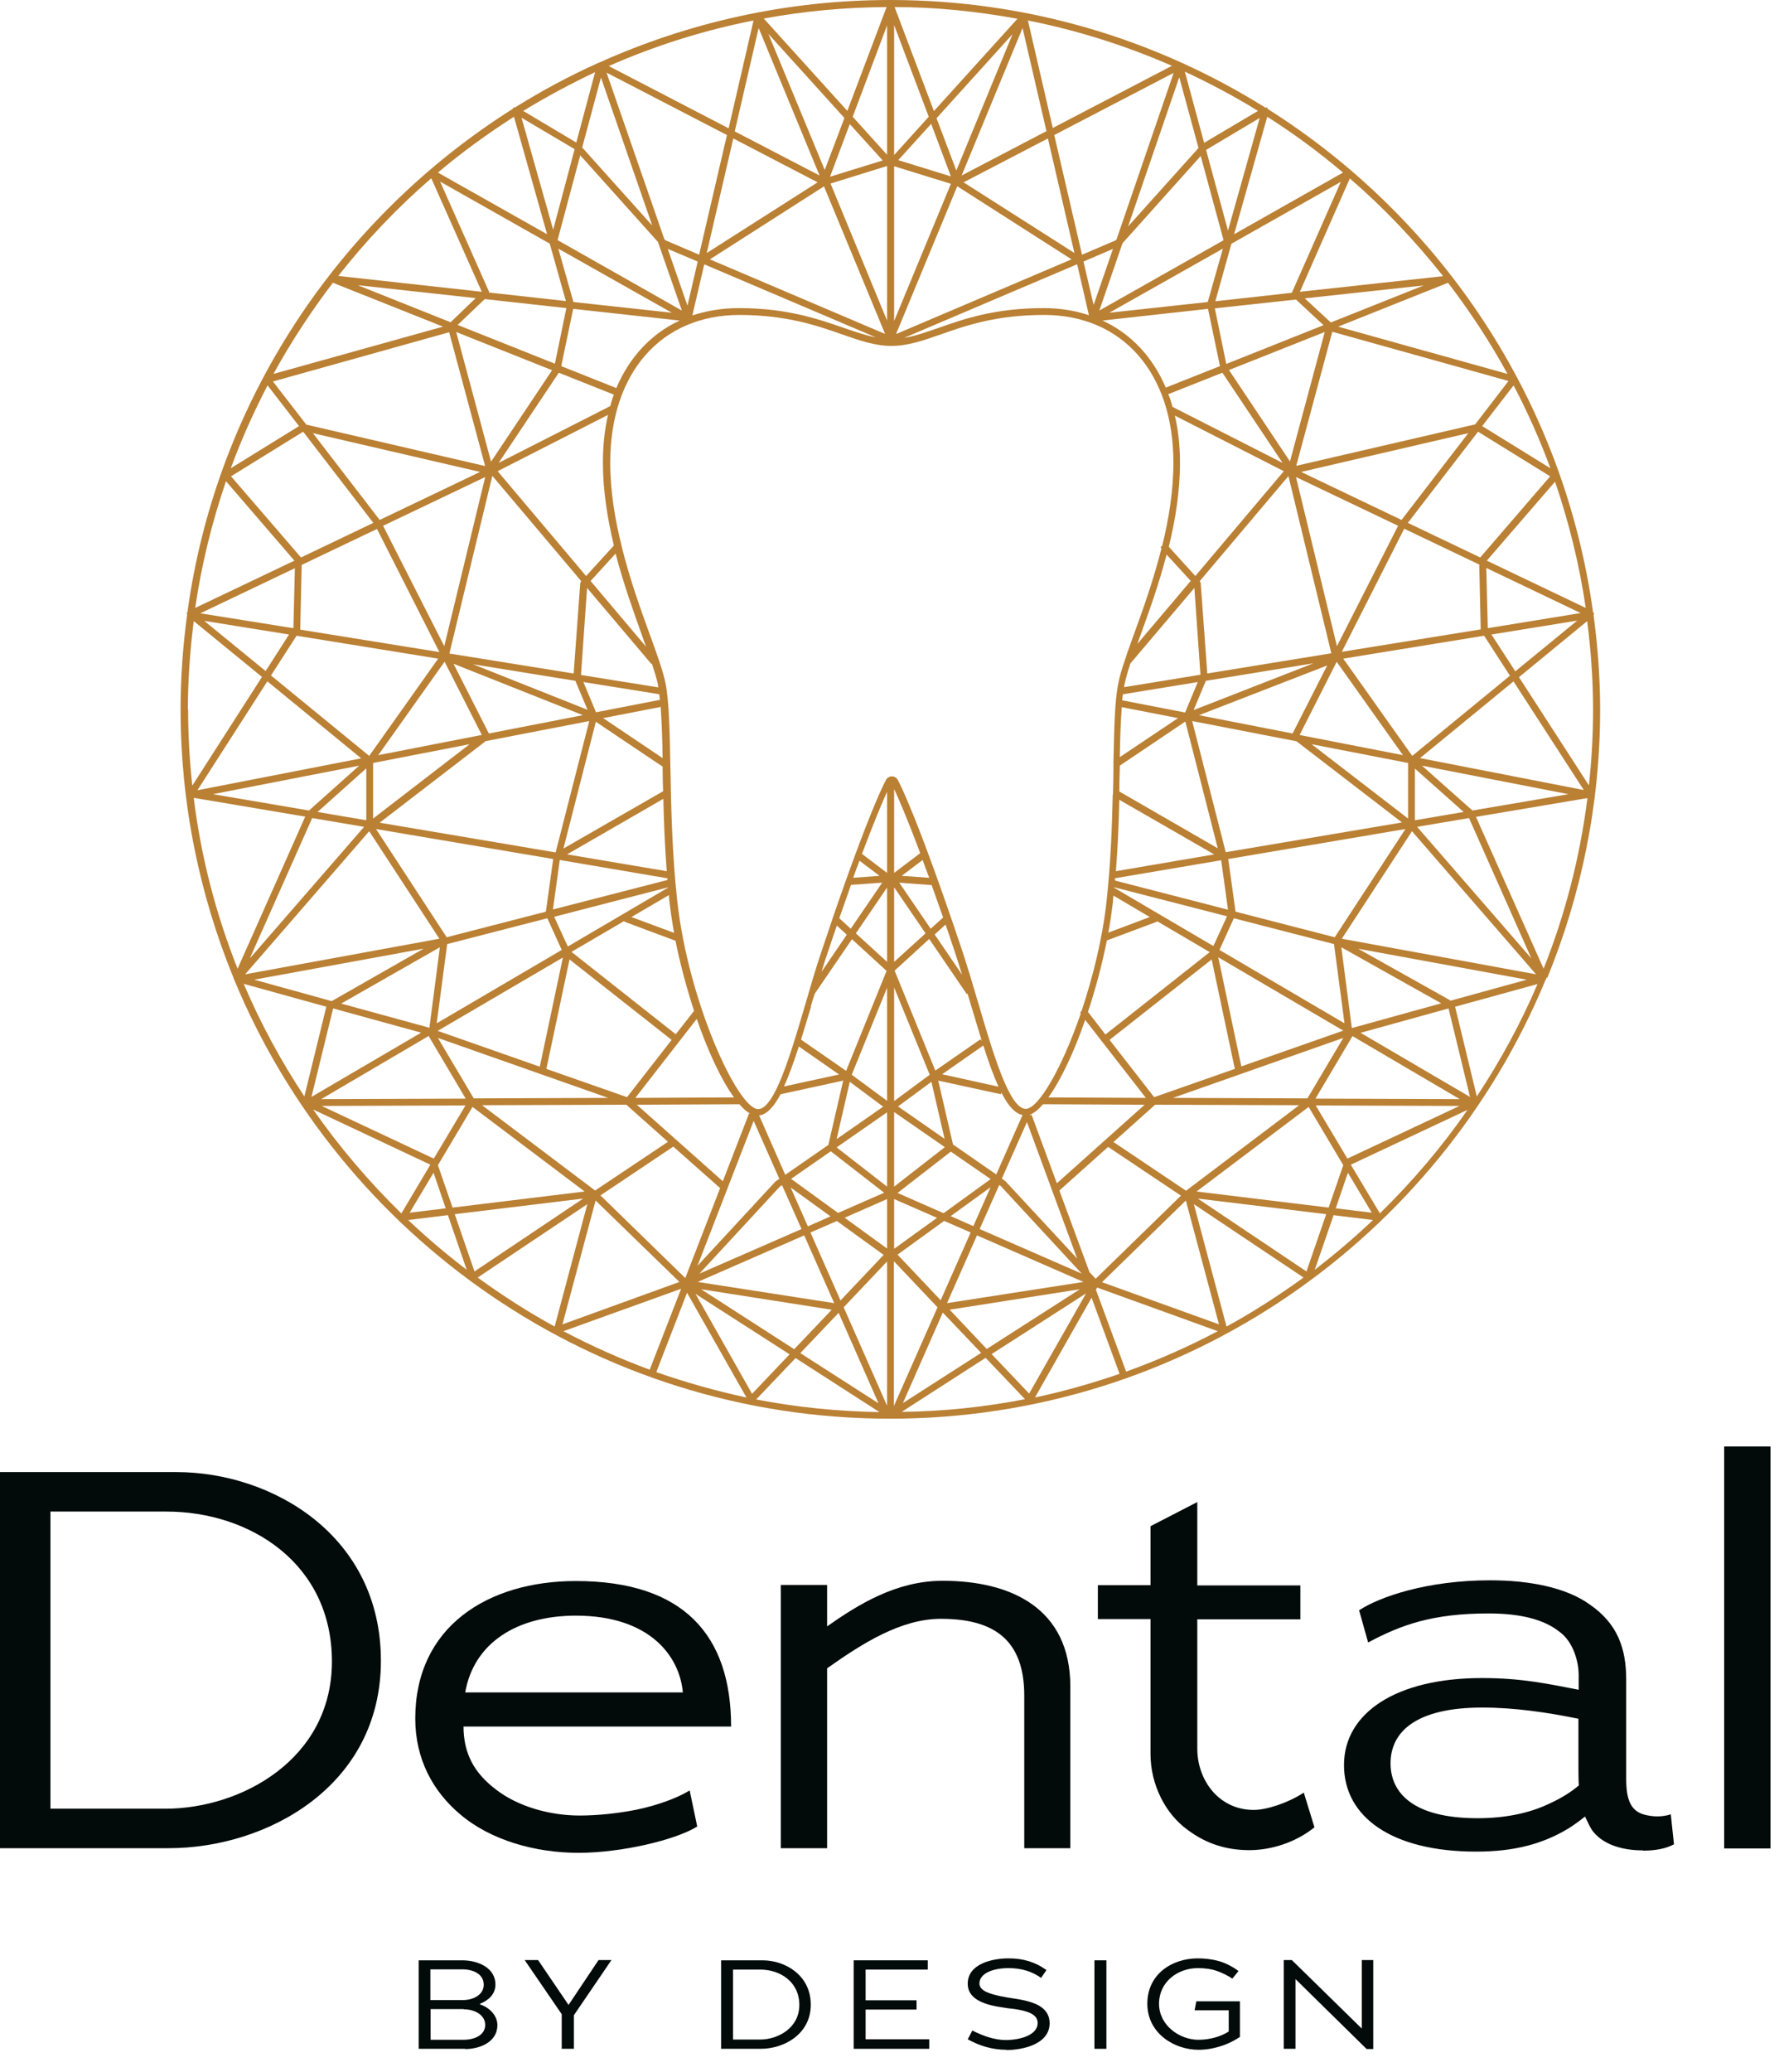
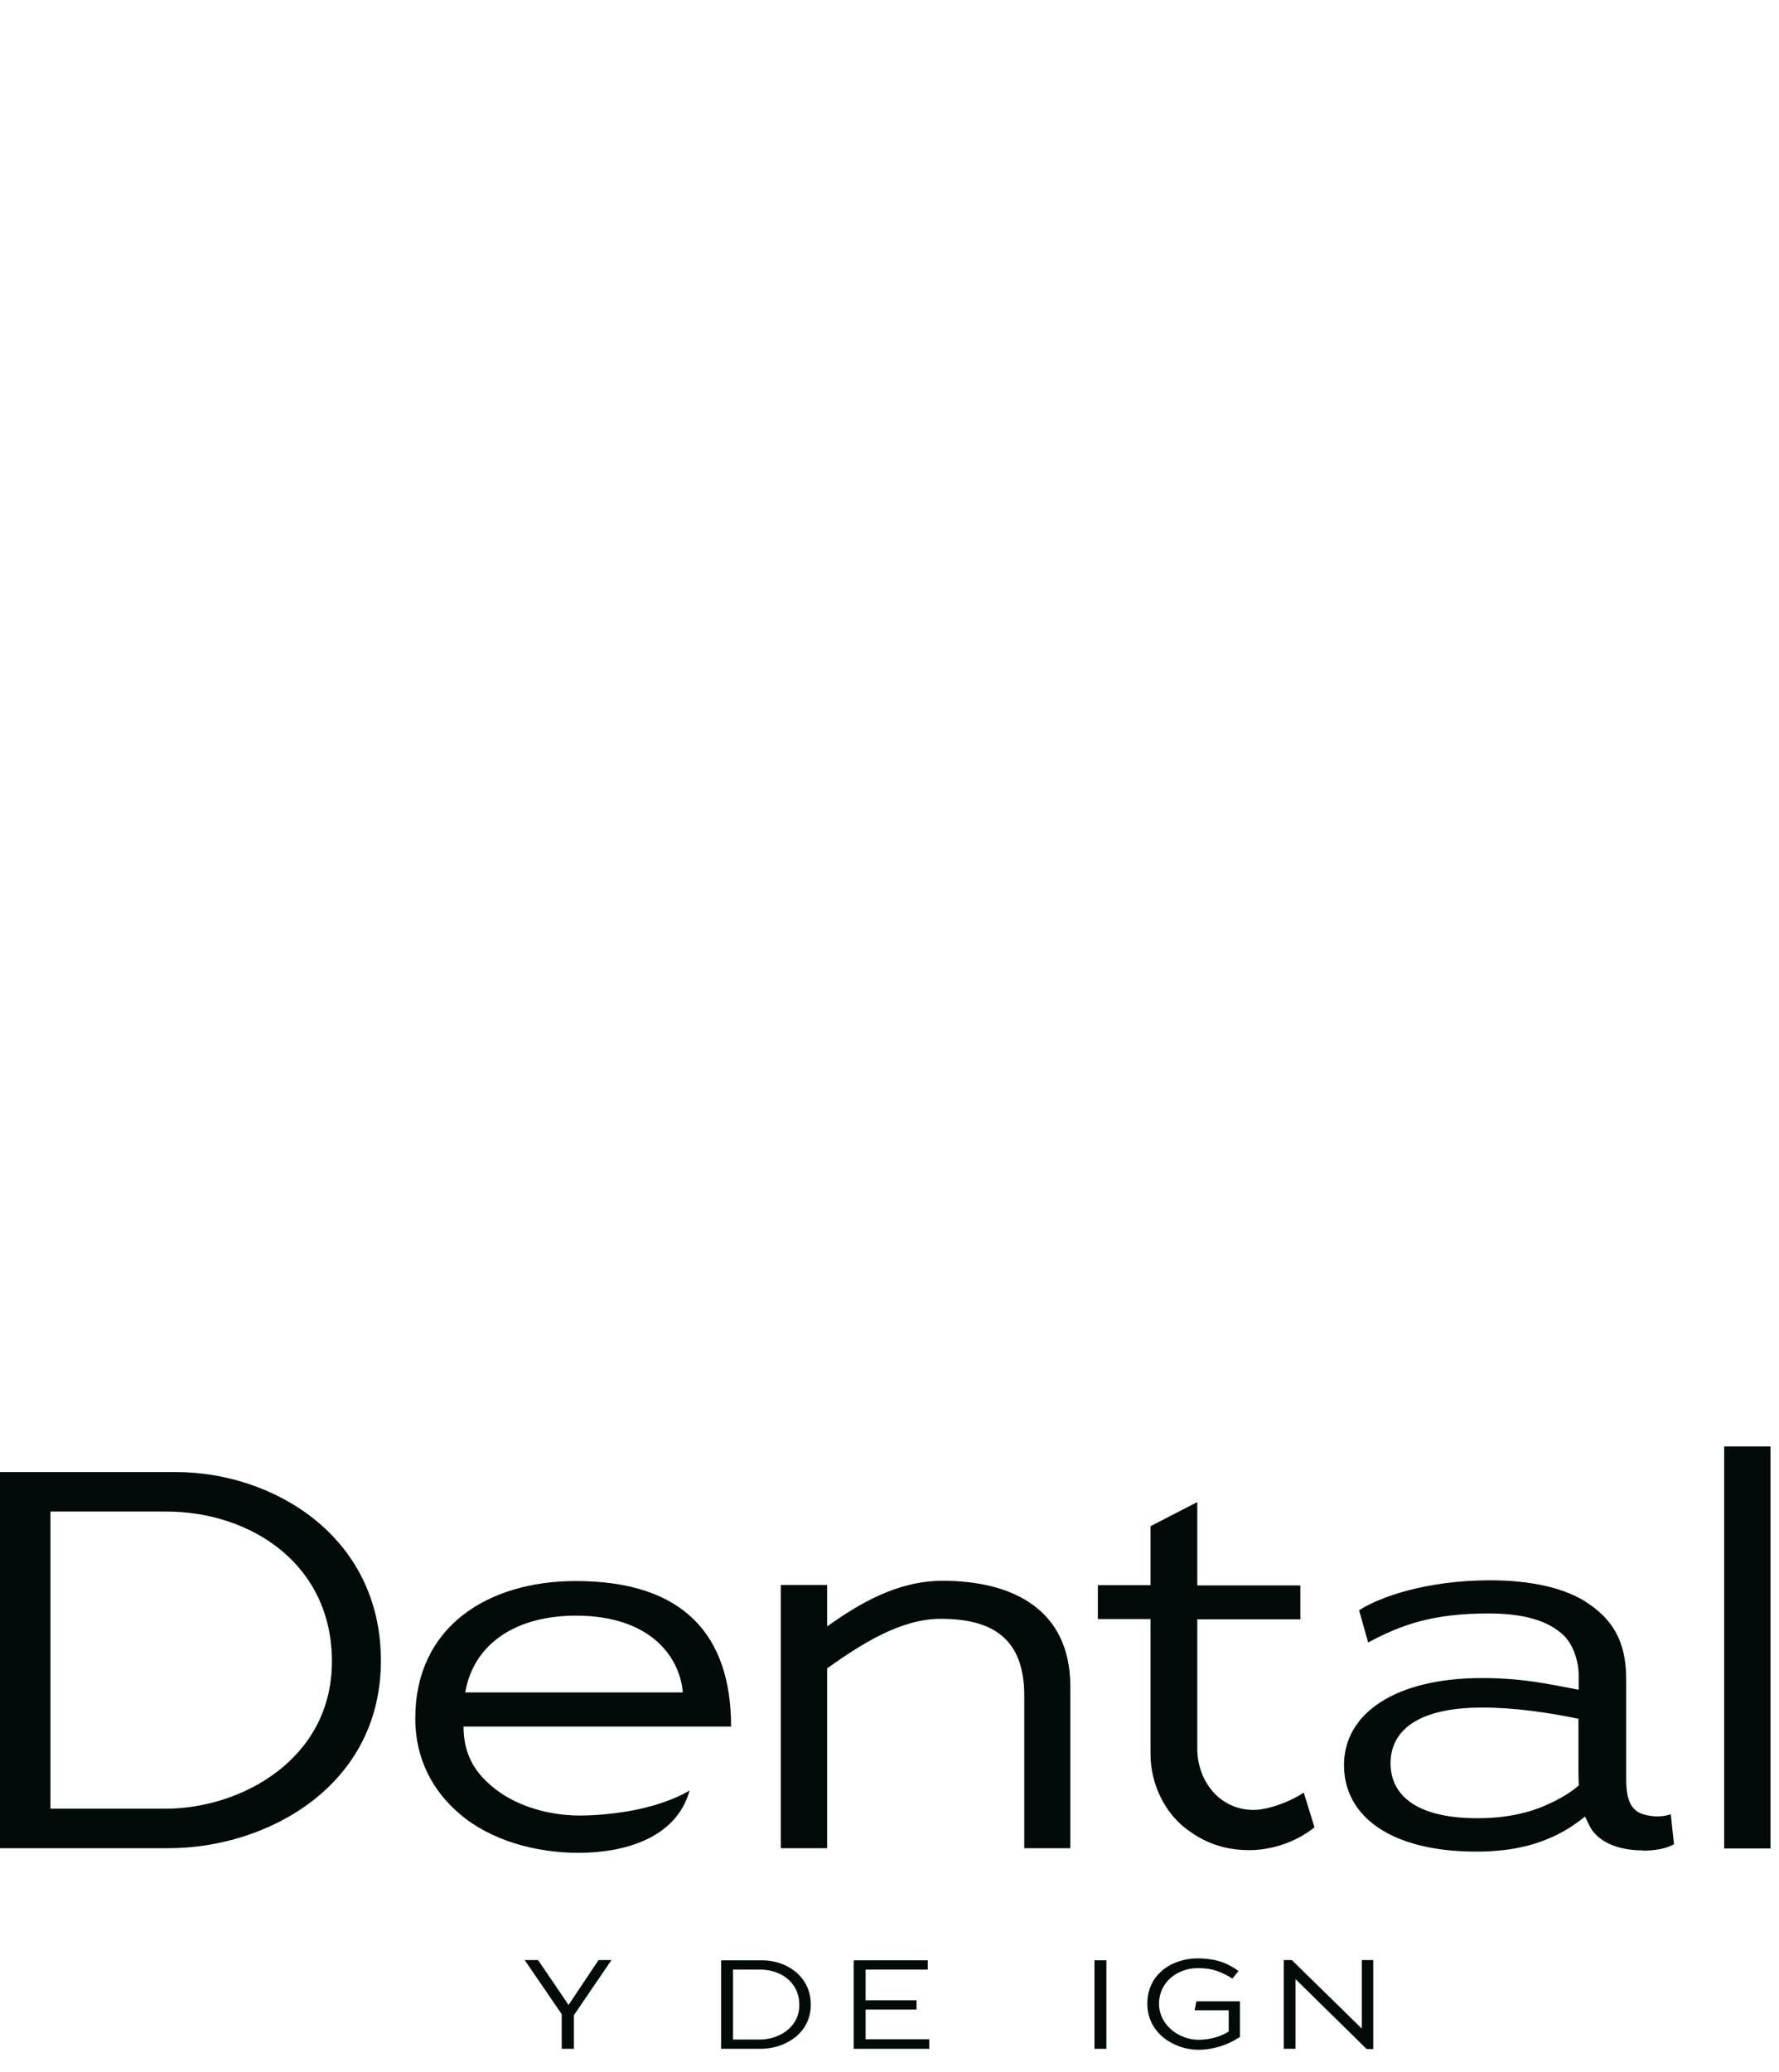
<svg xmlns="http://www.w3.org/2000/svg" width="73" height="85" viewBox="0 0 73 85" fill="none">
  <g clip-path="url(#clip0_12741_1500)">
-     <path d="M63.49 40.12C64.88 36.72 65.66 33.01 65.66 29.11C65.66 27.79 65.56 26.5 65.39 25.23C65.39 25.21 65.41 25.2 65.41 25.17C65.41 25.15 65.39 25.14 65.37 25.12C64.17 16.43 59.13 8.96 52.02 4.47C52.02 4.45 52.02 4.43 52 4.42C51.98 4.4 51.95 4.42 51.93 4.42C47.46 1.62 42.18 0 36.53 0C32.27 0 28.22 0.93 24.56 2.58C24.56 2.58 24.54 2.58 24.53 2.58C24.53 2.58 24.53 2.58 24.53 2.59C23.35 3.12 22.22 3.73 21.13 4.41C21.11 4.41 21.08 4.4 21.07 4.41C21.06 4.42 21.07 4.44 21.05 4.46C13.93 8.95 8.88 16.43 7.69 25.12C7.69 25.13 7.66 25.14 7.66 25.16C7.66 25.18 7.67 25.19 7.68 25.2C7.51 26.47 7.41 27.77 7.41 29.09C7.41 32.99 8.19 36.71 9.58 40.11C9.58 40.14 9.59 40.16 9.61 40.19C13.98 50.75 24.4 58.2 36.52 58.2C48.64 58.2 59.05 50.76 63.42 40.2C63.45 40.17 63.46 40.13 63.46 40.09L63.49 40.12ZM7.71 29.11C7.71 27.88 7.8 26.67 7.95 25.48L10.75 27.77L7.89 32.23C7.78 31.21 7.72 30.17 7.72 29.11H7.71ZM9.28 19.75L12.08 23L8.01 24.94C8.27 23.15 8.7 21.42 9.27 19.75H9.28ZM10.98 15.81L12.27 17.48L9.47 19.21C9.9 18.04 10.41 16.9 10.98 15.81ZM13.66 11.6L18.18 13.4L11.22 15.34C11.94 14.03 12.76 12.78 13.66 11.6ZM61.86 15.34L54.91 13.4L59.42 11.6C60.32 12.78 61.14 14.02 61.86 15.34ZM63.62 19.21L60.82 17.48L62.11 15.81C62.68 16.9 63.19 18.04 63.62 19.21ZM65.07 24.94L61.01 23L63.81 19.76C64.38 21.43 64.81 23.16 65.07 24.94ZM65.2 32.22L62.33 27.78L65.13 25.48C65.28 26.67 65.37 27.88 65.37 29.11C65.37 30.16 65.31 31.2 65.2 32.22ZM23.24 12.64L22.77 14.92L18.78 13.33L19.89 12.27L23.25 12.64H23.24ZM53.17 12.28L54.31 13.34L50.32 14.93L49.85 12.65L53.17 12.29V12.28ZM12.39 23.17L15.47 21.7L18.03 26.75L12.32 25.83C12.32 25.83 12.32 25.81 12.32 25.8L12.38 23.17H12.39ZM60.7 23.17L60.76 25.82L55.06 26.74L57.62 21.69L60.7 23.16V23.17ZM54.74 38.73L55.17 41.98L50.04 38.97L50.63 37.67L54.74 38.73ZM43.37 48.55L42.33 45.73L42.26 45.75V45.73C42.44 45.66 42.61 45.52 42.8 45.3L46.97 45.32L43.36 48.55H43.37ZM26.12 45.32L30.34 45.3C30.5 45.49 30.66 45.62 30.81 45.7L30.74 45.67L29.66 48.46L26.13 45.32H26.12ZM22.46 37.67L23.05 38.97L17.92 41.98L18.35 38.73L22.46 37.67ZM30.32 12.92C32.27 12.92 33.54 13.36 34.56 13.72C35.28 13.97 35.9 14.19 36.58 14.19C37.26 14.19 37.88 13.97 38.6 13.72C39.62 13.36 40.88 12.92 42.84 12.92C46.06 12.92 48.15 15.3 48.15 18.98C48.15 20.14 47.96 21.3 47.69 22.39L47.62 22.45L47.66 22.5C47.33 23.8 46.9 25.01 46.53 26.02C46.4 26.39 46.27 26.73 46.17 27.05C46.04 27.42 45.94 27.76 45.89 28.03C45.74 28.76 45.72 29.87 45.69 31.26H45.68L45.69 31.29C45.69 31.37 45.69 31.44 45.69 31.51C45.69 31.86 45.68 32.23 45.67 32.6L45.65 32.63H45.66C45.63 33.99 45.57 35.45 45.41 36.95C45.24 38.51 44.84 40.1 44.38 41.48L44.32 41.53L44.35 41.57C43.58 43.82 42.61 45.49 42.09 45.49C41.42 45.49 40.75 43.21 40.16 41.21C39.94 40.46 39.71 39.69 39.48 38.99C37.63 33.47 36.9 32.11 36.85 32.01C36.82 31.95 36.74 31.85 36.6 31.85C36.46 31.85 36.37 31.95 36.35 32.01C36.32 32.06 35.71 33.17 34.14 37.75V37.76C34.01 38.15 33.87 38.56 33.72 39C33.48 39.7 33.26 40.47 33.04 41.22C32.45 43.23 31.78 45.5 31.11 45.5C30.28 45.5 28.25 41.11 27.79 36.96C27.58 35.03 27.54 33.17 27.51 31.52C27.48 30 27.46 28.81 27.31 28.03C27.21 27.54 26.96 26.84 26.66 26.02C26.29 25 25.85 23.78 25.52 22.46V22.45C25.24 21.34 25.04 20.16 25.04 18.98C25.04 15.3 27.12 12.92 30.35 12.92H30.32ZM49.2 29.34L54.46 27.3L53.04 30.09L49.2 29.34ZM47.02 45.04L43.02 45.02C43.53 44.31 44.07 43.17 44.53 41.84L47.02 45.04ZM44.64 41.52C44.95 40.59 45.22 39.58 45.42 38.58L47.48 37.81V37.79L49.64 39.06L45.36 42.44L44.65 41.52H44.64ZM45.67 36.98C45.67 36.9 45.68 36.82 45.69 36.74L47.18 37.62L45.48 38.26C45.56 37.83 45.62 37.4 45.67 36.99V36.98ZM45.72 36.43C45.72 36.43 45.72 36.41 45.72 36.4L50.35 37.59L49.79 38.81L45.72 36.42V36.43ZM46.4 27.2L49.01 24.12L49.26 27.68L46.13 28.19C46.13 28.19 46.13 28.12 46.14 28.09C46.19 27.85 46.28 27.54 46.39 27.2H46.4ZM46.66 26.44C46.7 26.33 46.74 26.23 46.78 26.11C47.13 25.14 47.55 23.99 47.87 22.75L48.86 23.83L46.66 26.43V26.44ZM53.9 27.21L48.98 29.13L49.48 27.93L53.9 27.21ZM46.09 28.48L49.15 27.98L48.63 29.23L46.05 28.73C46.05 28.64 46.07 28.56 46.08 28.48H46.09ZM46.03 29.01L48.34 29.46L45.95 31.06C45.96 30.29 45.99 29.59 46.03 29.01ZM45.93 32.48C45.93 32.15 45.94 31.83 45.95 31.52C45.95 31.48 45.95 31.45 45.95 31.41L48.64 29.6L49.97 34.8L45.93 32.47V32.48ZM49.83 35.05L45.79 35.74C45.87 34.72 45.91 33.72 45.93 32.81L49.84 35.06L49.83 35.05ZM49.54 27.63L49.27 23.92C49.27 23.92 49.25 23.86 49.23 23.84L52.87 19.53L54.63 26.8L49.53 27.63H49.54ZM53.18 19.57L57.37 21.57L54.86 26.51L53.18 19.57ZM49.05 23.63L47.96 22.43C48.23 21.33 48.42 20.16 48.42 18.99C48.42 18.3 48.35 17.65 48.21 17.05L52.68 19.33L49.05 23.63ZM39.11 46.97L38.5 44.33L41.07 44.89L41.09 44.82C41.36 45.35 41.64 45.68 41.96 45.74L40.88 48.18L39.12 46.96L39.11 46.97ZM32.22 48.19L31.15 45.76C31.47 45.72 31.76 45.4 32.03 44.89L34.6 44.33L33.99 46.97L32.23 48.19H32.22ZM40.97 44.58L38.66 44.07L40.35 42.89C40.55 43.53 40.76 44.11 40.97 44.57V44.58ZM40.24 42.63L38.38 43.92L36.71 39.82L38.13 38.52L39.67 40.78L39.7 40.76C39.75 40.94 39.81 41.11 39.86 41.29C40.01 41.78 40.15 42.26 40.29 42.71L40.23 42.63H40.24ZM36.4 36.41V39.46L35.12 38.29L36.4 36.41ZM36.69 36.4L37.98 38.29L36.69 39.46V36.4ZM38.35 38.34L38.8 37.93C38.93 38.29 39.05 38.67 39.19 39.08C39.29 39.37 39.38 39.68 39.48 39.99L38.35 38.33V38.34ZM38.19 38.1L36.9 36.21L38.23 36.31C38.37 36.71 38.53 37.16 38.7 37.64L38.19 38.1ZM37 35.93L37.86 35.28C37.94 35.51 38.03 35.75 38.13 36.01L37 35.93ZM36.69 35.81V32.37C36.85 32.71 37.19 33.48 37.76 35L36.69 35.81ZM36.4 35.81L35.37 35.03C35.89 33.65 36.22 32.88 36.4 32.48V35.81ZM36.56 32.17L36.57 32.14C36.57 32.14 36.57 32.14 36.58 32.16H36.55L36.56 32.17ZM35.27 35.31L36.09 35.93L35.01 36.01C35.1 35.76 35.18 35.53 35.27 35.31ZM34.91 36.3L36.2 36.21L34.91 38.1L34.44 37.67C34.61 37.18 34.77 36.72 34.92 36.3H34.91ZM34.75 38.34L33.71 39.87C33.79 39.6 33.87 39.34 33.96 39.09C34.09 38.69 34.22 38.32 34.34 37.97L34.75 38.35V38.34ZM33.27 41.29C33.32 41.12 33.37 40.94 33.43 40.77L34.96 38.53L36.38 39.83L34.72 43.93L32.87 42.65C33 42.22 33.14 41.77 33.28 41.3L33.27 41.29ZM32.78 42.93L34.43 44.08L32.17 44.57C32.38 44.11 32.58 43.55 32.78 42.93ZM34.87 44.38L36.24 45.4L34.33 46.73L34.87 44.38ZM34.95 44.09L36.4 40.52V45.16L34.95 44.09ZM36.69 40.51L38.15 44.09L36.69 45.17V40.51ZM38.22 44.38L38.76 46.72L36.85 45.39L38.22 44.38ZM26.73 27.24L26.75 27.22C26.86 27.56 26.95 27.85 27 28.09C27 28.12 27 28.17 27.02 28.2L23.84 27.69L24.09 24.12L26.73 27.24ZM24.23 23.84L25.26 22.71C25.59 23.97 26.01 25.13 26.36 26.11C26.41 26.26 26.46 26.39 26.51 26.53L24.23 23.83V23.84ZM27.19 31.1L24.75 29.46L27.11 29C27.15 29.59 27.18 30.3 27.19 31.1ZM24.46 29.23L23.94 27.98L27.05 28.48C27.06 28.56 27.07 28.63 27.08 28.71L24.46 29.22V29.23ZM23.61 27.93L24.11 29.12L19.41 27.25L23.61 27.93ZM27.19 31.45C27.19 31.45 27.19 31.5 27.19 31.53C27.19 31.82 27.2 32.14 27.21 32.46L23.12 34.81L24.45 29.61L27.19 31.45ZM27.22 32.77C27.24 33.7 27.28 34.71 27.36 35.74L23.27 35.05L27.22 32.77ZM27.47 36.98C27.52 37.4 27.58 37.83 27.66 38.27L25.91 37.62L27.45 36.72C27.45 36.81 27.46 36.9 27.47 36.99V36.98ZM27.42 36.41L23.3 38.83L22.74 37.61L27.42 36.4C27.42 36.4 27.42 36.41 27.42 36.42V36.41ZM25.62 37.81L27.71 38.59V38.56C27.91 39.55 28.18 40.55 28.48 41.47L27.73 42.43L23.45 39.05L25.62 37.78V37.81ZM28.59 41.8C29.06 43.15 29.6 44.31 30.12 45.02L26.07 45.04L28.59 41.8ZM25.18 22.39L24.05 23.63L20.42 19.33L24.95 17.02C24.81 17.62 24.74 18.28 24.74 18.98C24.74 20.14 24.93 21.29 25.19 22.38L25.18 22.39ZM20.21 19.53L23.85 23.84C23.85 23.84 23.82 23.89 23.81 23.92L23.54 27.63L18.44 26.81L20.2 19.53H20.21ZM18.23 26.51L15.72 21.57L19.91 19.57L18.23 26.51ZM23.91 29.34L20.06 30.09L18.61 27.23L23.92 29.34H23.91ZM19.9 30.41L24.18 29.58L22.8 34.97L15.58 33.75L19.91 30.42L19.9 30.41ZM15.31 33.58V31.3L19.27 30.53L15.31 33.58ZM27.39 36.03C27.39 36.03 27.39 36.08 27.39 36.1L22.69 37.31L22.97 35.28L27.38 36.03H27.39ZM23.1 39.27L22.15 43.76L17.96 42.29L23.1 39.28V39.27ZM23.37 39.36L27.56 42.66L25.73 45.01L22.42 43.85L23.37 39.36ZM30.92 45.97L31.98 48.36L31.82 48.47L28.62 51.93L30.93 45.97H30.92ZM32 48.68L32.09 48.62L32.89 50.42L28.7 52.25L32 48.68ZM32.45 48.72L34.08 49.9L33.15 50.31L32.45 48.73V48.72ZM32.45 48.37L34.09 47.23L36.28 48.93L34.39 49.76L32.46 48.36L32.45 48.37ZM34.33 47.07L36.4 45.63V48.68L34.33 47.07ZM36.69 48.68V45.62L38.77 47.06L36.69 48.68ZM39.01 47.24L40.65 48.37L38.72 49.77L36.83 48.94L39.02 47.24H39.01ZM40.64 48.72L39.94 50.3L39.01 49.89L40.64 48.71V48.72ZM41 48.61L41.07 48.66L44.39 52.25L40.2 50.42L41 48.62V48.61ZM41.25 48.45L41.11 48.35L42.14 46.03L44.2 51.63L41.25 48.45ZM45.53 42.66L49.72 39.36L50.67 43.85L47.36 45.01L45.53 42.66ZM50.94 43.76L49.99 39.27L55.12 42.28L50.93 43.75L50.94 43.76ZM45.75 36.12C45.75 36.12 45.75 36.06 45.75 36.03L50.11 35.29L50.39 37.32L45.74 36.12H45.75ZM50.3 34.97L48.92 29.58L53.2 30.41L57.53 33.74L50.3 34.96V34.97ZM53.82 30.53L57.78 31.3V33.58L53.82 30.53ZM53.33 30.15L54.85 27.15L57.57 30.98L53.32 30.15H53.33ZM53.39 19.36L60.25 17.77L57.51 21.33L53.39 19.36ZM48.11 16.68C48.06 16.5 48.01 16.33 47.94 16.17L50.16 15.29L52.63 18.99L48.11 16.69V16.68ZM47.84 15.91C47.3 14.64 46.41 13.69 45.24 13.15L49.57 12.67L50.06 15.02L47.84 15.9V15.91ZM44.88 12.53L44.46 10.73L45.67 10.21L44.87 12.53H44.88ZM44.68 12.93C44.11 12.74 43.49 12.64 42.82 12.64C40.82 12.64 39.53 13.09 38.49 13.46C37.99 13.63 37.55 13.79 37.1 13.86L44.2 10.84L44.68 12.92V12.93ZM36.77 13.7L39.28 7.64L43.97 10.64L36.78 13.7H36.77ZM36.69 13.17V6.82L39.02 7.54L36.69 13.17ZM36.4 13.15L34.08 7.53L36.4 6.81V13.15ZM33.81 7.64L36.32 13.7L29.13 10.64L33.82 7.64H33.81ZM28.89 10.84L35.94 13.84C35.53 13.76 35.11 13.62 34.65 13.46C33.61 13.1 32.32 12.64 30.32 12.64C29.63 12.64 28.99 12.75 28.41 12.94L28.9 10.84H28.89ZM27.4 10.21L28.63 10.73L28.21 12.54L27.4 10.21ZM25.29 15.92L23.03 15.02L23.52 12.67L27.89 13.15C26.72 13.69 25.83 14.65 25.29 15.92ZM25.19 16.19C25.13 16.34 25.08 16.5 25.04 16.66L20.46 18.99L22.93 15.29L25.19 16.19ZM15.58 21.33L12.84 17.77L19.7 19.36L15.58 21.33ZM18.24 27.14L19.77 30.15L15.52 30.98L18.24 27.15V27.14ZM15.03 33.65L13.03 33.31L15.03 31.52V33.65ZM22.7 35.24L22.4 37.4L18.33 38.45L15.43 34.01L22.7 35.24ZM17.62 42.16H17.61L14 41.17L18.05 38.86L17.62 42.16ZM24.96 45.04L19.44 45.06L17.97 42.58L24.96 45.04ZM25.7 45.32L27.41 46.84L24.42 48.84L19.78 45.34L25.69 45.32H25.7ZM27.63 47.04L29.55 48.74L28.12 52.43L24.64 49.04L27.64 47.03L27.63 47.04ZM33 50.68L34.23 53.46L28.63 52.59L33 50.68ZM33.26 50.56L34.34 50.09L36.26 51.48L34.49 53.35L33.26 50.57V50.56ZM34.65 49.96L36.4 49.19V51.22L34.65 49.95V49.96ZM36.69 49.19L38.45 49.96L36.69 51.23V49.19ZM38.75 50.09L39.83 50.56L38.6 53.34L36.83 51.47L38.75 50.08V50.09ZM40.09 50.68L44.46 52.59L38.86 53.46L40.09 50.68ZM44.7 52.17L43.47 48.84L45.47 47.05L48.46 49.05L44.96 52.46L44.7 52.18V52.17ZM48.67 48.85L45.69 46.85L47.4 45.32L53.31 45.34L48.68 48.84L48.67 48.85ZM48.13 45.04L55.12 42.58L53.65 45.06L48.13 45.04ZM55.47 42.16L55.04 38.86L59.14 41.16L55.49 42.17H55.48L55.47 42.16ZM54.77 38.45L50.7 37.4L50.4 35.24L57.67 34.01L54.77 38.45ZM58.06 31.53L60.06 33.31L58.06 33.65V31.53ZM57.95 31.01L55.12 27.02L60.9 26.08L61.96 27.72L57.95 31.01ZM62.11 27.96L64.99 32.41L58.27 31.1L62.11 27.95V27.96ZM61.2 26.03L64.72 25.46L62.18 27.54L61.2 26.03ZM61.05 25.77L60.99 23.3L64.86 25.15L61.05 25.77ZM57.77 21.45L60.65 17.71L63.61 19.54L60.74 22.87L57.77 21.45ZM60.53 17.41L53.19 19.11L54.67 13.61L61.9 15.63L60.54 17.4L60.53 17.41ZM52.94 18.94L50.43 15.18L54.36 13.62L52.93 18.94H52.94ZM49.56 12.39L45.52 12.83L50.18 10.2L49.56 12.39ZM50.2 9.86L45.11 12.74L46.06 9.98L49.27 6.4L50.21 9.86H50.2ZM49.49 6.15L51.69 4.84L50.39 9.46L49.49 6.15ZM46.29 9.29L48.39 3.17L49.18 6.07L46.29 9.29ZM45.81 9.83L45.78 9.86L44.4 10.45L43.26 5.54L48.16 2.99L45.81 9.84V9.83ZM44.09 10.38L39.54 7.48L43 5.68L44.09 10.39V10.38ZM39.46 7.2L41.96 1.15L42.94 5.38L39.46 7.2ZM39.24 6.99L38.43 4.85L41.55 1.4L39.24 7V6.99ZM39.03 7.24L36.86 6.57L38.21 5.08L39.02 7.24H39.03ZM36.69 1.03L38.11 4.79L36.69 6.36V1.03ZM36.4 6.35L34.99 4.79L36.4 1.04V6.35ZM36.23 6.58L34.06 7.25L34.87 5.09L36.22 6.58H36.23ZM33.85 6.99L31.53 1.39L34.65 4.84L33.84 6.98L33.85 6.99ZM33.63 7.2L30.15 5.39L31.13 1.15L33.63 7.2ZM33.55 7.48L29 10.38L30.09 5.68L33.55 7.48ZM28.69 10.45L27.31 9.86L27.26 9.81L24.89 2.98L29.83 5.54L28.69 10.44V10.45ZM26.77 9.26L23.89 6.05L24.66 3.18L26.77 9.27V9.26ZM27.01 9.96L27.98 12.74L22.88 9.85L23.81 6.37L27.02 9.95L27.01 9.96ZM22.7 9.43L21.4 4.83L23.58 6.12L22.7 9.42V9.43ZM27.57 12.83L23.53 12.39L22.91 10.2L27.57 12.83ZM22.66 15.18L20.15 18.94L18.72 13.62L22.66 15.19V15.18ZM19.91 19.12L12.57 17.42L11.2 15.65L18.43 13.63L19.91 19.13V19.12ZM15.32 21.45L12.35 22.87L9.48 19.54L12.44 17.71L15.32 21.45ZM12.05 25.74L12.03 25.77L8.22 25.16L12.1 23.31L12.04 25.75L12.05 25.74ZM11.86 26.03L10.9 27.53L8.38 25.47L11.86 26.03ZM12.17 26.08L17.98 27.02L15.15 31.01L11.12 27.71L12.17 26.08ZM14.82 31.11L8.1 32.42L10.97 27.95L14.82 31.11ZM14.74 31.41L12.68 33.25L8.74 32.58L14.74 31.41ZM14.94 33.92L10.25 39.32L12.81 33.56L14.94 33.92ZM15.15 34.1L18.03 38.51L10.06 39.97L15.15 34.1ZM17.38 38.92L13.61 41.07L10.43 40.19L17.37 38.92H17.38ZM17.27 42.37L12.78 45L13.67 41.37L17.27 42.36V42.37ZM17.6 42.5C17.6 42.5 17.6 42.51 17.6 42.52L19.11 45.07L13.18 45.09L17.59 42.5H17.6ZM23.99 48.88L18.57 49.54L17.97 47.8L19.39 45.41L23.99 48.88ZM23.93 49.17L19.47 52.16L18.66 49.81L23.93 49.17ZM27.88 52.59L23.08 54.33L24.44 49.25L27.89 52.6L27.88 52.59ZM28.77 52.89L34.13 53.73L32.59 55.35L28.77 52.89ZM32.4 55.56L30.86 57.18L28.54 53.08L32.4 55.56ZM34.41 53.85L36.05 57.57L32.84 55.51L34.41 53.86V53.85ZM36.4 57.67L34.62 53.63L36.4 51.75V57.67ZM38.47 53.63L36.68 57.68V51.74L38.47 53.63ZM38.69 53.85L40.26 55.5L37.05 57.56L38.69 53.84V53.85ZM38.96 53.73L44.31 52.89L40.49 55.34L38.96 53.72V53.73ZM44.56 53.07L42.23 57.17L40.69 55.55L44.55 53.07H44.56ZM48.66 49.25L50.02 54.33L45.22 52.6L48.66 49.25ZM49.1 48.88L53.7 45.41L55.12 47.8L54.52 49.54L49.1 48.88ZM54.42 49.81L53.61 52.16L49.15 49.17L54.42 49.81ZM55.49 42.52C55.49 42.52 55.49 42.51 55.49 42.5L59.9 45.09L53.98 45.07L55.49 42.52ZM55.83 42.37L59.44 41.37L60.32 45L55.83 42.37ZM59.53 41.05L55.73 38.92L62.65 40.19L59.53 41.05ZM55.06 38.51L57.94 34.1L63.03 39.97L55.06 38.51ZM58.15 33.92L60.28 33.56L62.84 39.32L58.15 33.92ZM60.42 33.25L58.35 31.41L64.36 32.58L60.42 33.25ZM54.6 13.22L53.54 12.24L58.42 11.71L54.61 13.23L54.6 13.22ZM53.02 12.01L49.87 12.36L50.53 10L55.02 7.46L53.01 12.01H53.02ZM50.64 9.61L52 4.79C53.09 5.48 54.13 6.25 55.11 7.08L50.64 9.61ZM49.41 5.86L48.62 2.94C49.65 3.42 50.65 3.95 51.62 4.55L49.41 5.86ZM43.2 5.25L42.18 0.84C44.24 1.25 46.21 1.88 48.09 2.7L43.2 5.25ZM38.32 4.55L36.71 0.29C38.43 0.29 40.11 0.47 41.75 0.77L38.32 4.56V4.55ZM34.77 4.55L31.34 0.76C32.98 0.46 34.66 0.3 36.38 0.29L34.77 4.55ZM29.89 5.26L24.98 2.71C26.86 1.88 28.85 1.25 30.92 0.84L29.9 5.26H29.89ZM23.65 5.85L21.47 4.55C22.42 3.97 23.41 3.44 24.42 2.96L23.65 5.84V5.85ZM22.45 9.61L17.97 7.08C18.95 6.25 20 5.49 21.09 4.79L22.45 9.61ZM22.56 10L23.22 12.35L20.06 12C20.06 12 20.08 11.97 20.06 11.95L18.06 7.45L22.55 9.99L22.56 10ZM18.49 13.22L14.68 11.7L19.52 12.23L18.49 13.22ZM12.52 33.51L9.75 39.74C8.87 37.53 8.25 35.18 7.95 32.73L12.52 33.5V33.51ZM13.39 41.3L12.49 44.98C11.53 43.53 10.69 41.98 10 40.36L13.39 41.3ZM19.1 45.35L17.8 47.53L13.2 45.37L19.1 45.35ZM17.79 48.11L18.29 49.57L16.81 49.75L17.79 48.11ZM18.38 49.85L19.15 52.09C18.31 51.45 17.51 50.77 16.75 50.05L18.38 49.85ZM24.1 49.4L22.76 54.42C21.66 53.82 20.61 53.14 19.6 52.41L24.1 49.4ZM27.95 52.87L26.66 56.19C25.44 55.74 24.26 55.21 23.12 54.61L27.95 52.87ZM28.19 53.03L30.63 57.33C29.37 57.06 28.13 56.71 26.93 56.29L28.19 53.04V53.03ZM32.64 55.71L36.09 57.93C34.36 57.9 32.67 57.73 31.03 57.41L32.64 55.72V55.71ZM40.45 55.71L42.06 57.4C40.42 57.72 38.73 57.9 37 57.92L40.45 55.7V55.71ZM44.79 53.23L45.94 56.36C44.81 56.75 43.65 57.08 42.47 57.33L44.79 53.24V53.23ZM44.97 52.91L45.02 52.82L49.97 54.61C48.76 55.25 47.51 55.8 46.21 56.27L44.97 52.91ZM48.99 49.4L53.49 52.41C52.48 53.14 51.43 53.82 50.33 54.42L48.99 49.4ZM54.71 49.85L56.34 50.05C55.58 50.77 54.78 51.45 53.95 52.09L54.72 49.86L54.71 49.85ZM54.81 49.57L55.31 48.11L56.29 49.75L54.81 49.57ZM53.99 45.35L59.89 45.37L55.29 47.53L53.99 45.35ZM59.71 41.3L63.09 40.37C62.4 41.99 61.56 43.53 60.6 44.98L59.71 41.3ZM60.57 33.51L65.14 32.74C64.83 35.18 64.22 37.53 63.34 39.74L60.57 33.52V33.51ZM59.21 11.33L53.34 11.97L55.39 7.32C56.79 8.53 58.06 9.87 59.21 11.32V11.33ZM17.7 7.32L19.77 11.97L13.88 11.32C15.02 9.87 16.3 8.52 17.7 7.31V7.32ZM12.86 45.52L17.66 47.78L16.47 49.78C15.14 48.48 13.93 47.06 12.86 45.53V45.52ZM56.62 49.77L55.43 47.78L60.22 45.53C59.16 47.06 57.95 48.48 56.62 49.78V49.77Z" fill="#BA8034" />
    <path d="M6.92 75.82H0V60.39H7.23C11.17 60.39 15.63 62.99 15.63 68.13C15.63 73.27 10.96 75.82 6.92 75.82ZM6.83 62.01H2.07V74.2H6.79C9.87 74.2 13.62 72.19 13.62 68.16C13.62 64.13 10.25 62.01 6.83 62.01Z" fill="#020A0A" />
-     <path d="M19.02 70.82C19.02 71.94 19.46 72.74 20.36 73.42C21.24 74.1 22.54 74.48 23.78 74.48C24.53 74.48 25.37 74.39 26.12 74.24C26.98 74.06 27.8 73.76 28.3 73.45L28.61 74.93C27.73 75.48 25.5 76.01 23.74 76.01C21.98 76.01 20.13 75.5 18.87 74.42C17.77 73.49 17.04 72.17 17.04 70.5C17.04 66.73 20.02 64.86 23.63 64.86C28.06 64.86 30 67.09 30 70.83H19.02V70.82ZM23.63 66.28C21.21 66.28 19.44 67.4 19.09 69.43H28.02C27.89 67.95 26.67 66.28 23.63 66.28Z" fill="#020A0A" />
+     <path d="M19.02 70.82C19.02 71.94 19.46 72.74 20.36 73.42C21.24 74.1 22.54 74.48 23.78 74.48C24.53 74.48 25.37 74.39 26.12 74.24C26.98 74.06 27.8 73.76 28.3 73.45C27.73 75.48 25.5 76.01 23.74 76.01C21.98 76.01 20.13 75.5 18.87 74.42C17.77 73.49 17.04 72.17 17.04 70.5C17.04 66.73 20.02 64.86 23.63 64.86C28.06 64.86 30 67.09 30 70.83H19.02V70.82ZM23.63 66.28C21.21 66.28 19.44 67.4 19.09 69.43H28.02C27.89 67.95 26.67 66.28 23.63 66.28Z" fill="#020A0A" />
    <path d="M42.03 75.82V69.56C42.03 67.24 40.75 66.41 38.61 66.41C36.98 66.41 35.41 67.4 33.94 68.44V75.82H32.04V65.02H33.94V66.72C35.22 65.82 36.78 64.85 38.68 64.85C41.48 64.85 43.92 65.97 43.92 69.19V75.82H42.03Z" fill="#020A0A" />
    <path d="M53.93 74.97C53.18 75.57 52.19 75.9 51.26 75.9C50.33 75.9 49.5 75.64 48.75 75.08C47.82 74.42 47.21 73.21 47.21 71.95V66.42H45.05V65.03H47.21V62.61L49.13 61.62V65.04H53.36V66.43H49.13V71.74C49.13 72.53 49.46 73.26 49.99 73.72C50.37 74.05 50.87 74.25 51.45 74.25C51.98 74.25 52.86 73.96 53.5 73.54L53.94 74.97H53.93Z" fill="#020A0A" />
    <path d="M67.42 75.91C66.6 75.91 65.83 75.69 65.39 75.16C65.26 75.01 65.15 74.74 65.04 74.52C64.82 74.7 64.58 74.87 64.36 75.01C63.3 75.65 62.13 75.96 60.57 75.96C57.13 75.96 55.15 74.55 55.15 72.41C55.15 70.27 57.29 68.84 60.81 68.84C62.46 68.84 63.52 69.08 64.78 69.32V68.81C64.8 68.19 64.56 67.35 63.99 66.94C63.35 66.43 62.38 66.19 61.08 66.19C58.79 66.19 57.51 66.65 56.14 67.38L55.77 66.06C56.61 65.51 58.55 64.83 61.15 64.83C62.74 64.83 64.26 65.12 65.23 65.82C66.38 66.61 66.73 67.63 66.73 68.91V72.99C66.73 73.85 66.93 74.31 67.5 74.45C67.85 74.54 68.23 74.54 68.56 74.43L68.69 75.66C68.36 75.84 67.92 75.92 67.43 75.92M64.77 72.47V70.51C63.51 70.25 62.13 70.05 60.83 70.05C58.08 70.05 57.06 71.06 57.06 72.34C57.06 73.53 57.96 74.59 60.63 74.59C61.75 74.59 62.75 74.39 63.58 73.99C64.02 73.79 64.46 73.53 64.79 73.24C64.77 73.15 64.77 72.56 64.77 72.47Z" fill="#020A0A" />
    <path d="M72.65 59.34H70.75V75.83H72.65V59.34Z" fill="#020A0A" />
-     <path d="M19.08 84.05H17.18V80.42H18.97C19.65 80.42 20.33 80.75 20.33 81.41C20.33 81.82 20.03 82.07 19.7 82.2V82.23C20.05 82.34 20.41 82.66 20.41 83.08C20.41 83.77 19.69 84.06 19.09 84.06M18.97 80.79H17.66V82.05H19C19.43 82.05 19.85 81.83 19.85 81.42C19.85 81.01 19.46 80.79 18.97 80.79ZM19.03 82.42H17.67V83.68H19.01C19.49 83.68 19.91 83.48 19.91 83.07C19.91 82.68 19.51 82.43 19.03 82.43" fill="#020A0A" />
    <path d="M23.55 82.67V84.05H23.05V82.63L21.53 80.41H22.08L23.33 82.25L24.56 80.41H25.09L23.55 82.67Z" fill="#020A0A" />
    <path d="M31.22 84.05H29.59V80.42H31.29C32.22 80.42 33.27 81.03 33.27 82.24C33.27 83.45 32.17 84.05 31.22 84.05ZM31.2 80.8H30.08V83.67H31.19C31.92 83.67 32.8 83.2 32.8 82.25C32.8 81.3 32.01 80.8 31.2 80.8Z" fill="#020A0A" />
    <path d="M35.03 84.05V80.42H38.07V80.8H35.52V82.06H37.61V82.44H35.52V83.66H38.13V84.05H35.03Z" fill="#020A0A" />
-     <path d="M41.3 84.09C40.72 84.09 40.2 83.93 39.71 83.66L39.9 83.3C40.35 83.53 40.83 83.69 41.27 83.69C41.81 83.69 42.58 83.51 42.58 82.99C42.58 82.59 42.06 82.48 41.58 82.41C41.44 82.4 41.3 82.38 41.19 82.36C40.47 82.26 39.71 82.05 39.71 81.38C39.71 80.57 40.7 80.34 41.39 80.34C41.97 80.34 42.47 80.48 42.94 80.82L42.72 81.14C42.33 80.86 41.88 80.74 41.39 80.74C40.67 80.74 40.19 80.99 40.19 81.37C40.19 81.7 40.7 81.81 41.05 81.89C41.42 81.97 41.85 82.01 42.14 82.09C42.61 82.21 43.07 82.44 43.07 83C43.07 83.88 41.93 84.1 41.3 84.1" fill="#020A0A" />
    <path d="M45.4 80.42H44.91V84.05H45.4V80.42Z" fill="#020A0A" />
    <path d="M50.87 83.57C50.71 83.67 50.51 83.79 50.27 83.88C49.95 84 49.58 84.09 49.18 84.09C48.19 84.09 47.08 83.42 47.08 82.2C47.08 80.98 48.1 80.34 49.15 80.34C49.41 80.34 49.72 80.37 50.01 80.45C50.33 80.54 50.64 80.72 50.82 80.86L50.57 81.17C50.41 81.06 50.13 80.92 49.92 80.85C49.72 80.78 49.46 80.74 49.15 80.74C48.32 80.74 47.56 81.31 47.56 82.2C47.56 83.09 48.4 83.68 49.18 83.68C49.67 83.68 50.13 83.53 50.42 83.34V82.47H49.02L49.09 82.1H50.88V83.57H50.87Z" fill="#020A0A" />
    <path d="M56.08 84.06L53.16 81.19V84.05H52.68V80.41H53.01L55.88 83.22V80.41H56.35V84.06H56.08Z" fill="#020A0A" />
  </g>
  <defs>
    <clipPath id="clip0_12741_1500">
      <rect width="73" height="85" fill="white" />
    </clipPath>
  </defs>
</svg>